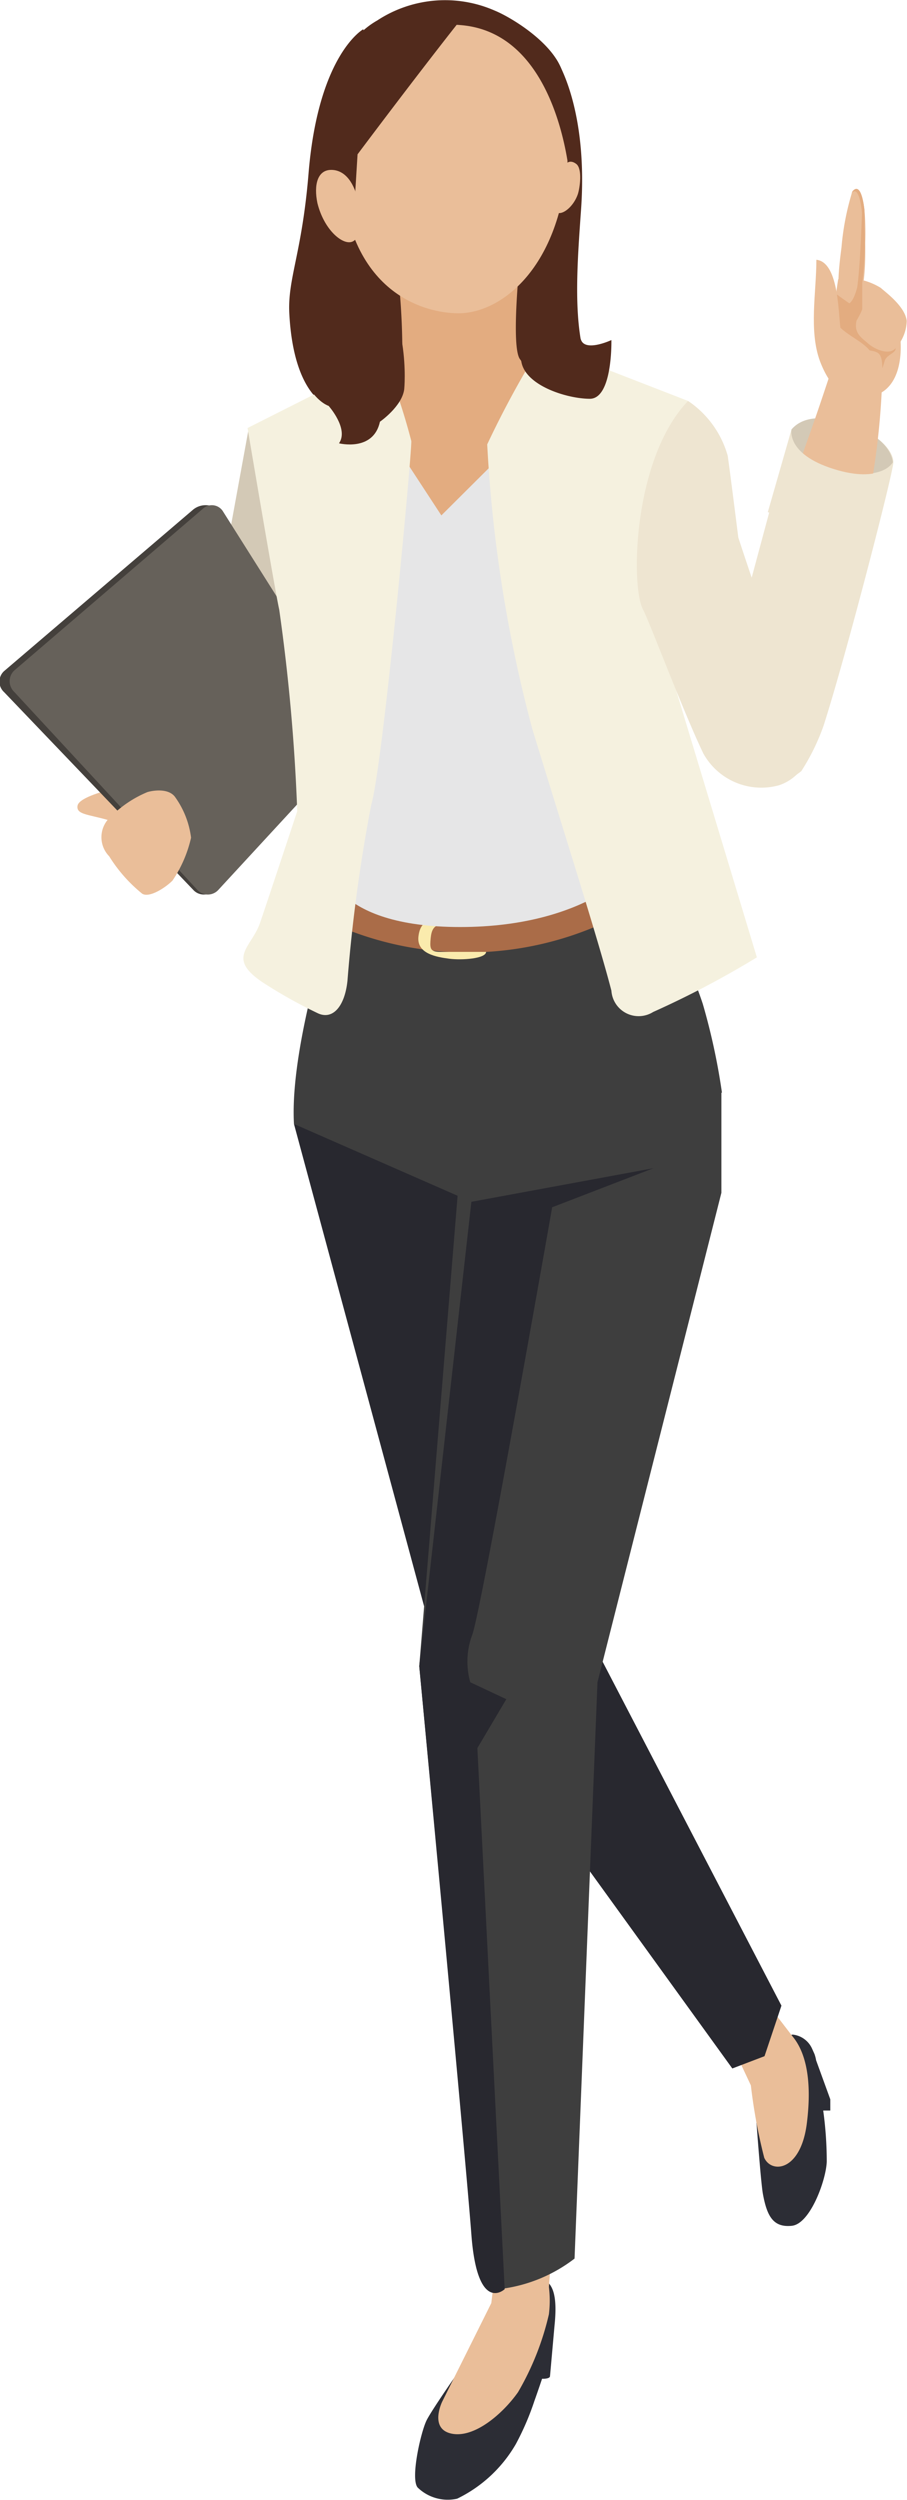
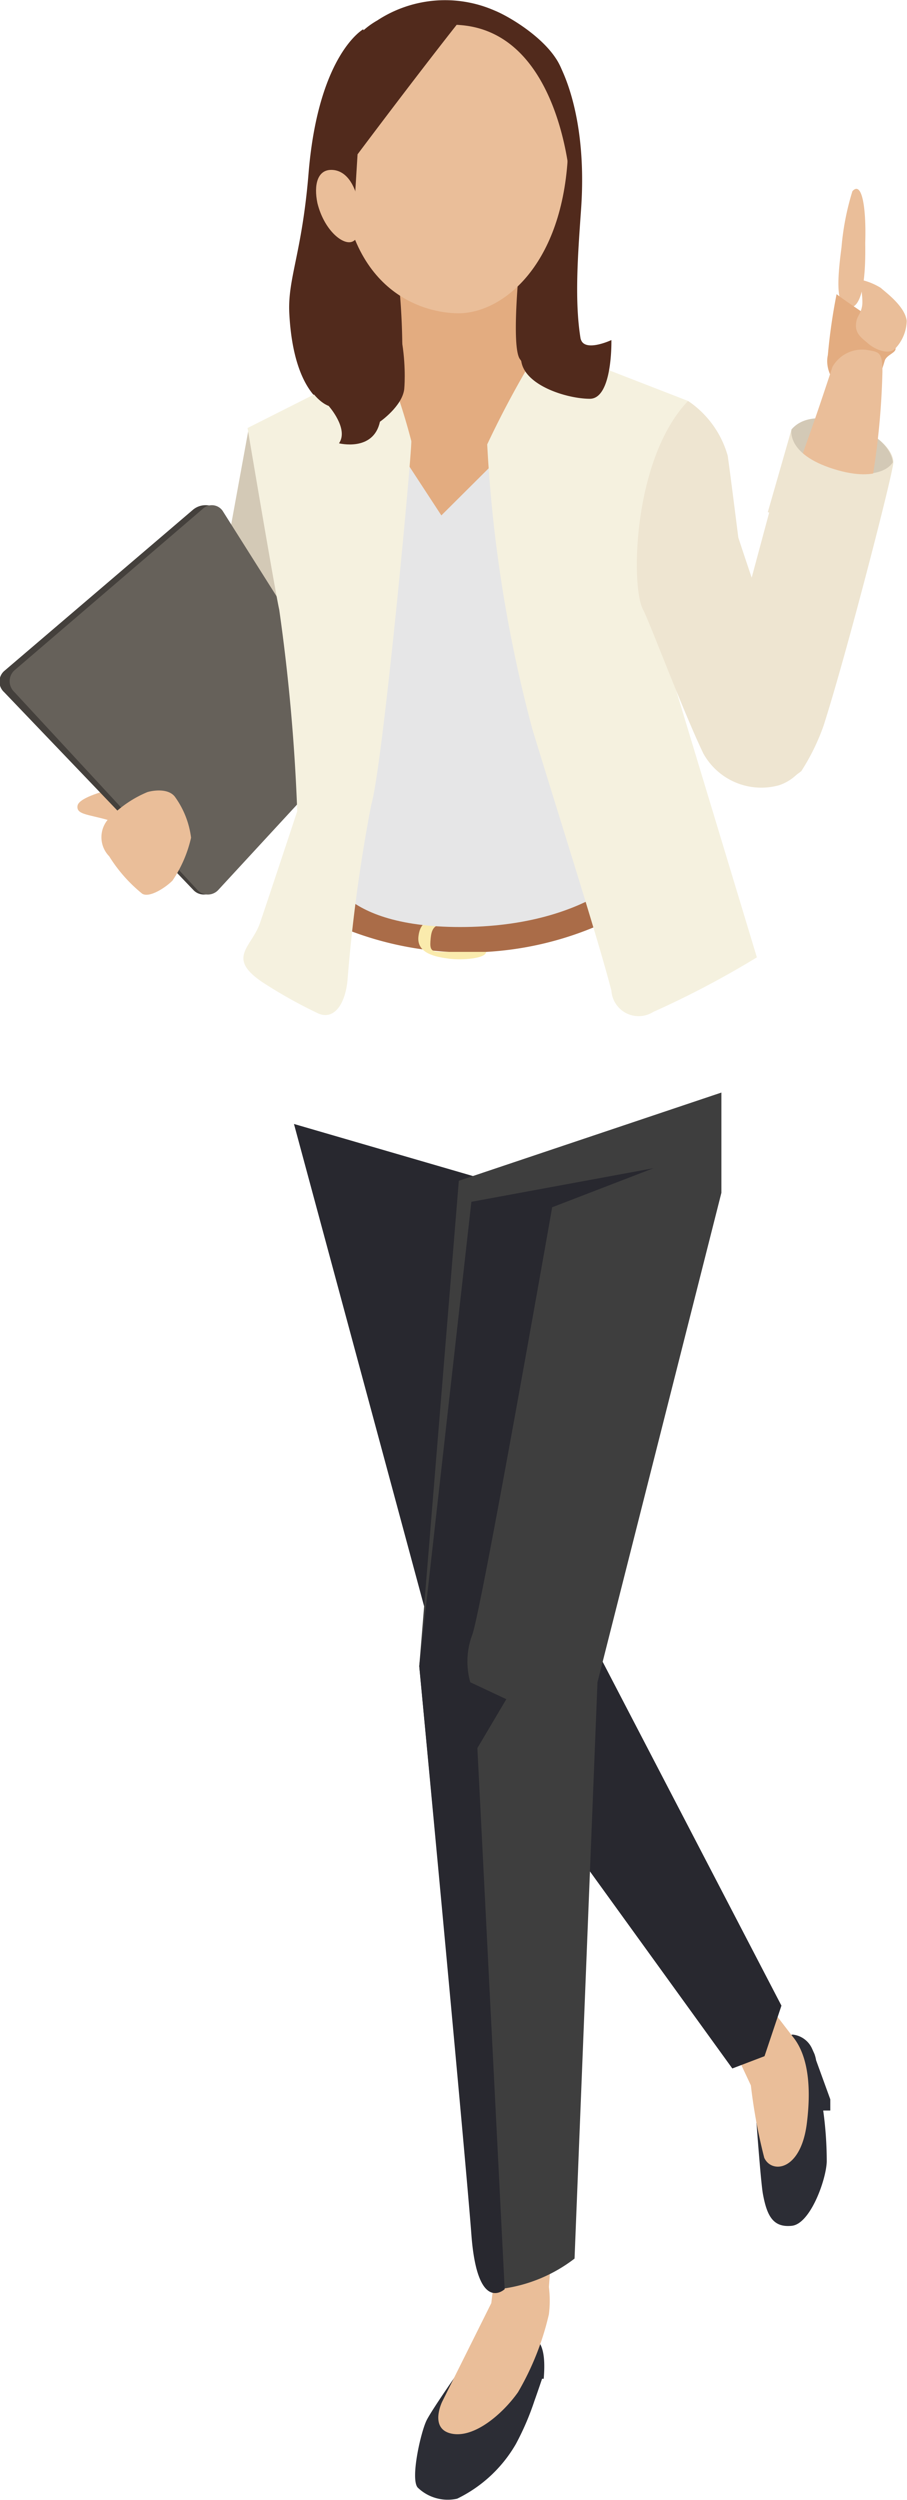
<svg xmlns="http://www.w3.org/2000/svg" viewBox="0 0 33.23 91.53">
  <defs>
    <style>.cls-1{fill:#2c2d35;}.cls-2{fill:#eabe99;}.cls-3{fill:#28282f;}.cls-4{fill:#3e3e3e;}.cls-5{fill:#aa6c48;}.cls-6{fill:#faebad;}.cls-7{fill:#d3c9b6;}.cls-8{fill:#44403c;}.cls-9{fill:#66615a;}.cls-10{fill:#512a1c;}.cls-11{fill:#e3ac80;}.cls-12{fill:#e6e6e7;}.cls-13{fill:#f5f1df;}.cls-14{fill:#eee5d1;}</style>
  </defs>
  <g id="レイヤー_2" data-name="レイヤー 2">
    <g id="レイヤー_1-2" data-name="レイヤー 1">
      <path class="cls-1" d="M30.42,76.86l-.52-1.43a1.33,1.33,0,0,0-.06-.23L29.75,75h0a.88.88,0,0,0-.7-.51c-.54,0-1.36,2.88-1.36,2.88s.18,2.51.26,2.95c.15.82.38,1.24,1.06,1.17s1.26-1.69,1.28-2.35a13.56,13.56,0,0,0-.13-1.87l.26,0Z" />
-       <path class="cls-1" d="M17,86.54s-1.16,1.65-1.37,2.07-.6,2.13-.33,2.46a1.58,1.58,0,0,0,1.45.41,5,5,0,0,0,2.15-2,9.92,9.92,0,0,0,.68-1.58c.15-.42.28-.81.28-.81l.06,0s.22,0,.23-.09.16-1.8.18-2c.07-.84,0-1.64-.75-1.59C18.59,83.52,17,86.54,17,86.54Z" />
+       <path class="cls-1" d="M17,86.54s-1.16,1.65-1.37,2.07-.6,2.13-.33,2.46a1.58,1.58,0,0,0,1.45.41,5,5,0,0,0,2.15-2,9.92,9.92,0,0,0,.68-1.58c.15-.42.28-.81.28-.81l.06,0c.07-.84,0-1.64-.75-1.59C18.59,83.52,17,86.54,17,86.54Z" />
      <path class="cls-2" d="M18.29,81.93,18,84.32,16.2,87.93s-.49,1,.35,1.17,1.88-.74,2.43-1.52a10.16,10.16,0,0,0,1.13-2.85,4.1,4.1,0,0,0,0-1l.14-1.87" />
      <path class="cls-2" d="M27.51,76.35A19.6,19.6,0,0,0,28,79c.27.59,1.34.49,1.56-1.26s-.11-2.69-.52-3.18L27.84,73l-1,1.92Z" />
      <polygon class="cls-3" points="10.77 41.15 16.1 60.89 26.83 75.73 28.01 75.28 28.63 73.43 20.68 58.15 18.61 43.43 10.77 41.15" />
-       <path class="cls-4" d="M13.25,30.37s-2.69,7.1-2.48,10.78L17.27,44,26.45,40a23.7,23.7,0,0,0-.7-3.24c-.43-1.32-1.65-4-1.65-4" />
      <path class="cls-4" d="M16.81,43.23,15.36,61,17.43,82.7a1,1,0,0,0,1,1.09,5.56,5.56,0,0,0,2.62-1.1l.84-21.1,4.54-17.92V40Z" />
      <path class="cls-5" d="M12.48,33.94a12.08,12.08,0,0,0,9.92-.28l-.63-2H11.92Z" />
      <path class="cls-6" d="M15.81,33.73s-.41-.07-.48.56.67.75,1.13.81,1.34,0,1.35-.25c0,0-1.33,0-1.67,0s-.39-.09-.37-.39.06-.57.37-.61" />
      <path class="cls-7" d="M9.12,15.64S8.69,18,8.47,19.2s3.82,5.65,3.82,5.65Z" />
      <path class="cls-2" d="M4,28.92s-1.11.26-1.16.58.37.31,1.11.52,1,0,1,0" />
      <path class="cls-8" d="M12.65,26.41a.82.82,0,0,1-.1.91l-4.7,5.26a.52.52,0,0,1-.77,0L.15,25.34a.52.52,0,0,1,0-.77l6.9-5.89a.72.72,0,0,1,.82-.1,2.49,2.49,0,0,1,.67.76Z" />
      <path class="cls-9" d="M13,26.37a.77.77,0,0,1-.09.89L8,32.58a.52.52,0,0,1-.77,0L.52,25.33a.54.54,0,0,1,0-.78l6.92-5.93a.48.48,0,0,1,.74.12Z" />
      <path class="cls-10" d="M20.38,2.17s1.17,1.74.91,5.48c-.14,2-.33,4.32.26,5.79a1.86,1.86,0,0,0,.84.74s.06.42-.78.42-3.06-.47-3.11-1.42.16-7.53.16-7.53" />
      <path class="cls-10" d="M13.31,1.07s-1.63.9-2,5.21c-.24,3-.78,3.91-.71,5.21.16,3,1.41,3.37,1.41,3.37s.75.84.38,1.37c0,0,1.26.32,1.5-.79a5.38,5.38,0,0,0,1.13-1.79c.08-.63,1.13-.87.58-2.21s-1.69-7.37-1.69-7.37" />
      <path class="cls-11" d="M14.42,8.85a25.8,25.8,0,0,1,.31,4.81,9.91,9.91,0,0,1-.66,1.88s.36,3.86,2.36,3.49c1.69-.31,3.62-4.28,3.62-4.28s-.66-1.14-1-1.6,0-3.65,0-3.65Z" />
      <path class="cls-2" d="M20.8,5.81c-.25,4-2.44,5.66-4,5.66-1.25,0-4.24-.75-4.33-5.63C12.43,3,14.26.91,16.73.91S21,2.94,20.8,5.81Z" />
      <path class="cls-10" d="M16.73.91S15.39,2.6,13.1,5.65L13,7.28a1,1,0,0,1-1-.92c-.16-1-.3-4.41,1.82-5.61A4.53,4.53,0,0,1,18.13.39c.59.24,2.19,1.2,2.49,2.29a10.9,10.9,0,0,1,.27,4S20.55,1.07,16.73.91Z" />
      <path class="cls-2" d="M13.13,7.41c.14.68.09,1.36-.26,1.45s-1-.46-1.24-1.42c-.14-.67,0-1.23.52-1.22S13,6.74,13.13,7.41Z" />
-       <path class="cls-2" d="M20.74,6s.13-.18.37,0,.13.9.06,1.11c-.14.41-.49.72-.71.69" />
      <path class="cls-12" d="M20.28,14.78l-4.11,4.09-2.74-4.19-2.08,1.09-.41,6.28,1,9.62s.21,2.27,4.92,2.27,6.48-2.26,6.48-2.26.19-10.67.19-10.85-.91-6.15-.91-6.15Z" />
      <path class="cls-13" d="M14.07,13.15a23,23,0,0,1,1,3c0,.7-1.05,11.92-1.47,13.32a58.66,58.66,0,0,0-.87,6.44c-.1.95-.55,1.45-1.1,1.18a17.56,17.56,0,0,1-2-1.12c-1.36-.91-.41-1.28-.1-2.19s1.36-4.08,1.36-4.08a70.62,70.62,0,0,0-.66-7.38c-.16-.71-1.16-6.65-1.16-6.65Z" />
      <path class="cls-10" d="M10.63,11.49c.16,3,1.41,3.37,1.41,3.37s.75.84.38,1.37c0,0,1.26.32,1.5-.79,0,0,.81-.56.89-1.19,0,0,.29-2.92-1.44-4.54" />
      <path class="cls-13" d="M19.85,12.6a35.42,35.42,0,0,0-2,3.67A50.44,50.44,0,0,0,19.5,26.68c1,3.28,2.4,7.65,2.9,9.59a1,1,0,0,0,1.53.78,34.12,34.12,0,0,0,3.8-2L24.55,24.54l.66-9.86Z" />
      <path class="cls-10" d="M21.29,12.45c.17.44,1.11,0,1.11,0s.05,2.15-.79,2.15-2.46-.5-2.52-1.45a11.13,11.13,0,0,1,0-2.64A3.63,3.63,0,0,1,21.29,12.45Z" />
      <path class="cls-2" d="M4.08,29.88A4.11,4.11,0,0,1,5.4,29c.16-.05.74-.16,1,.16A3.23,3.23,0,0,1,7,30.67a4.63,4.63,0,0,1-.68,1.57c-.27.27-.85.64-1.11.48A5.5,5.5,0,0,1,4,31.35,1,1,0,0,1,4.08,29.88Z" />
      <path class="cls-14" d="M25.21,14.68a3.59,3.59,0,0,1,1.45,2c.05.3.39,3,.39,3s1.76,5.4,2.49,6.7a1.71,1.71,0,0,1-1,2.37,2.43,2.43,0,0,1-2.77-1.16c-.76-1.58-2-4.9-2.22-5.29C23.1,21.39,23.21,16.76,25.21,14.68Z" />
      <path class="cls-3" d="M17.27,44l6.67-1.23L20.23,44.2s-2.56,14.57-2.92,15.63a2.8,2.8,0,0,0-.08,1.76l1.32.62L17.49,64l1,19.81s-1,.94-1.22-2S15.36,61,15.36,61Z" />
      <path class="cls-14" d="M26.6,24.64,29,15.72a2.16,2.16,0,0,1,2-.24c1.22.39,1.74,1.05,1.73,1.45S31,24,30.17,26.58a8,8,0,0,1-.81,1.65S26.07,31,26.6,24.64Z" />
      <path class="cls-7" d="M29,15.72s-.25.94,1.54,1.45,2.17-.24,2.17-.24,0-.69-1.12-1.21S29.49,15.15,29,15.72Z" />
-       <path class="cls-2" d="M30.71,10.22a2.73,2.73,0,0,1,2.2,1.65c.16.68.24,2.31-.92,2.63s-1.62-.73-1.56-1.6S30.57,11.07,30.71,10.22Z" />
      <path class="cls-2" d="M31.23,7c.35-.39.51.6.47,1.88,0,.4.07,2.67-.72,2.35-.37-.15-.28-1.19-.15-2.17A9.62,9.62,0,0,1,31.23,7Z" />
      <path class="cls-11" d="M30.65,10.77A21.19,21.19,0,0,0,30.33,13c-.18.81.69,1.79,1.5,1.22.29-.2.41-.42.58-1,.06-.23.43-.3.4-.47C32.67,12,31.47,11.4,30.65,10.77Z" />
-       <path class="cls-2" d="M30.79,12c-.08-.65-.08-2.4-.88-2.49,0,1.19-.28,2.59.13,3.71.76,2,2.08,1.37,2,.05C32,12.65,31.26,12.44,30.79,12Z" />
      <path class="cls-2" d="M31.93,17.7a27.89,27.89,0,0,0,.4-4.09c0-.74-.13-.72-.58-.8a1.25,1.25,0,0,0-1.25.62c-.24.72-.61,1.85-1,2.92-.27.8-.53,1.56-.72,2.09C28.48,19.34,31.66,19.27,31.93,17.7Z" />
      <path class="cls-2" d="M31.65,10.27a2.39,2.39,0,0,1,.62.27c.16.15.89.67.95,1.21a1.53,1.53,0,0,1-.41,1c-.26.29-.81,0-1-.17s-.46-.33-.45-.67.15-.34.22-.68S31.45,10.3,31.65,10.27Z" />
-       <path class="cls-11" d="M31.58,7.82c0-.12-.11-1.11-.39-.73.26-.45.42.08.48.58a5.6,5.6,0,0,1,0,.59,12.53,12.53,0,0,1-.08,2.11c0,.05,0,.89,0,.94s-.17.39-.28.53-.26.3-.27.25-.34-1.21-.08-1,.45-.57.45-.6C31.5,9.84,31.55,8.63,31.58,7.82Z" />
      <path class="cls-14" d="M29,15.72s-.21.9,1.54,1.45,2.17-.24,2.17-.24l-.41,1.84L30,19.41l-1.87-.66Z" />
    </g>
  </g>
</svg>